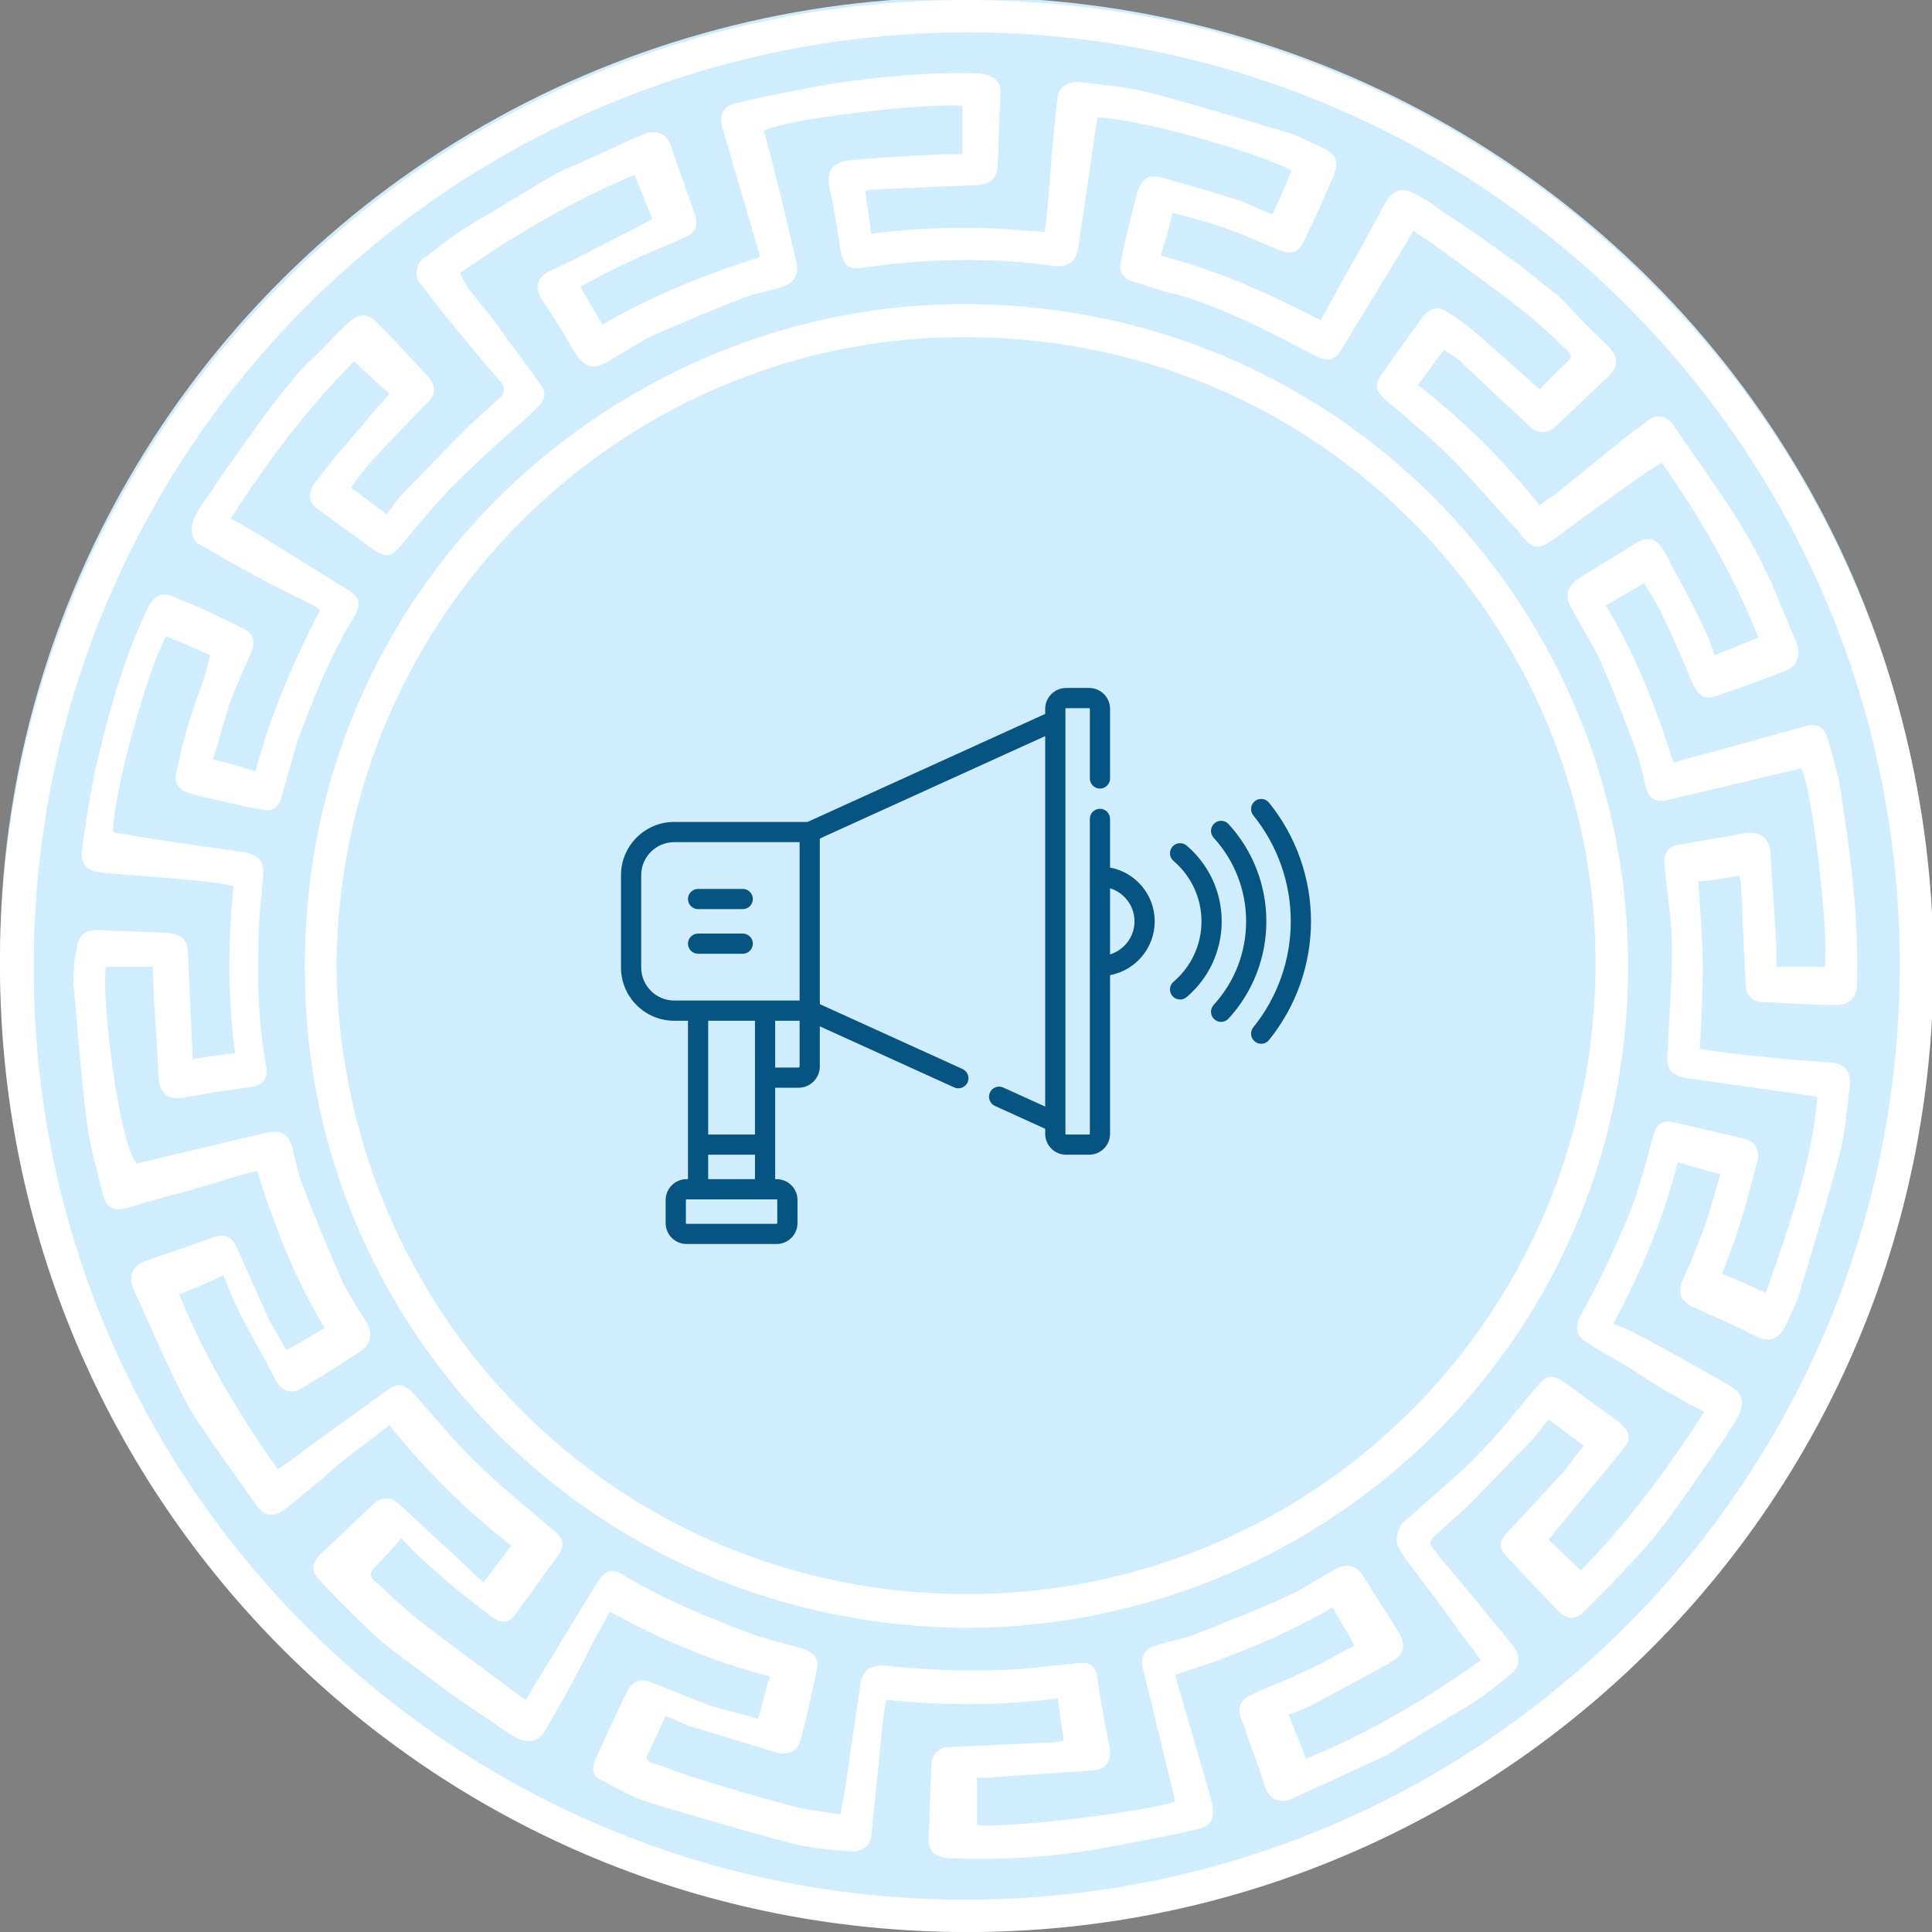
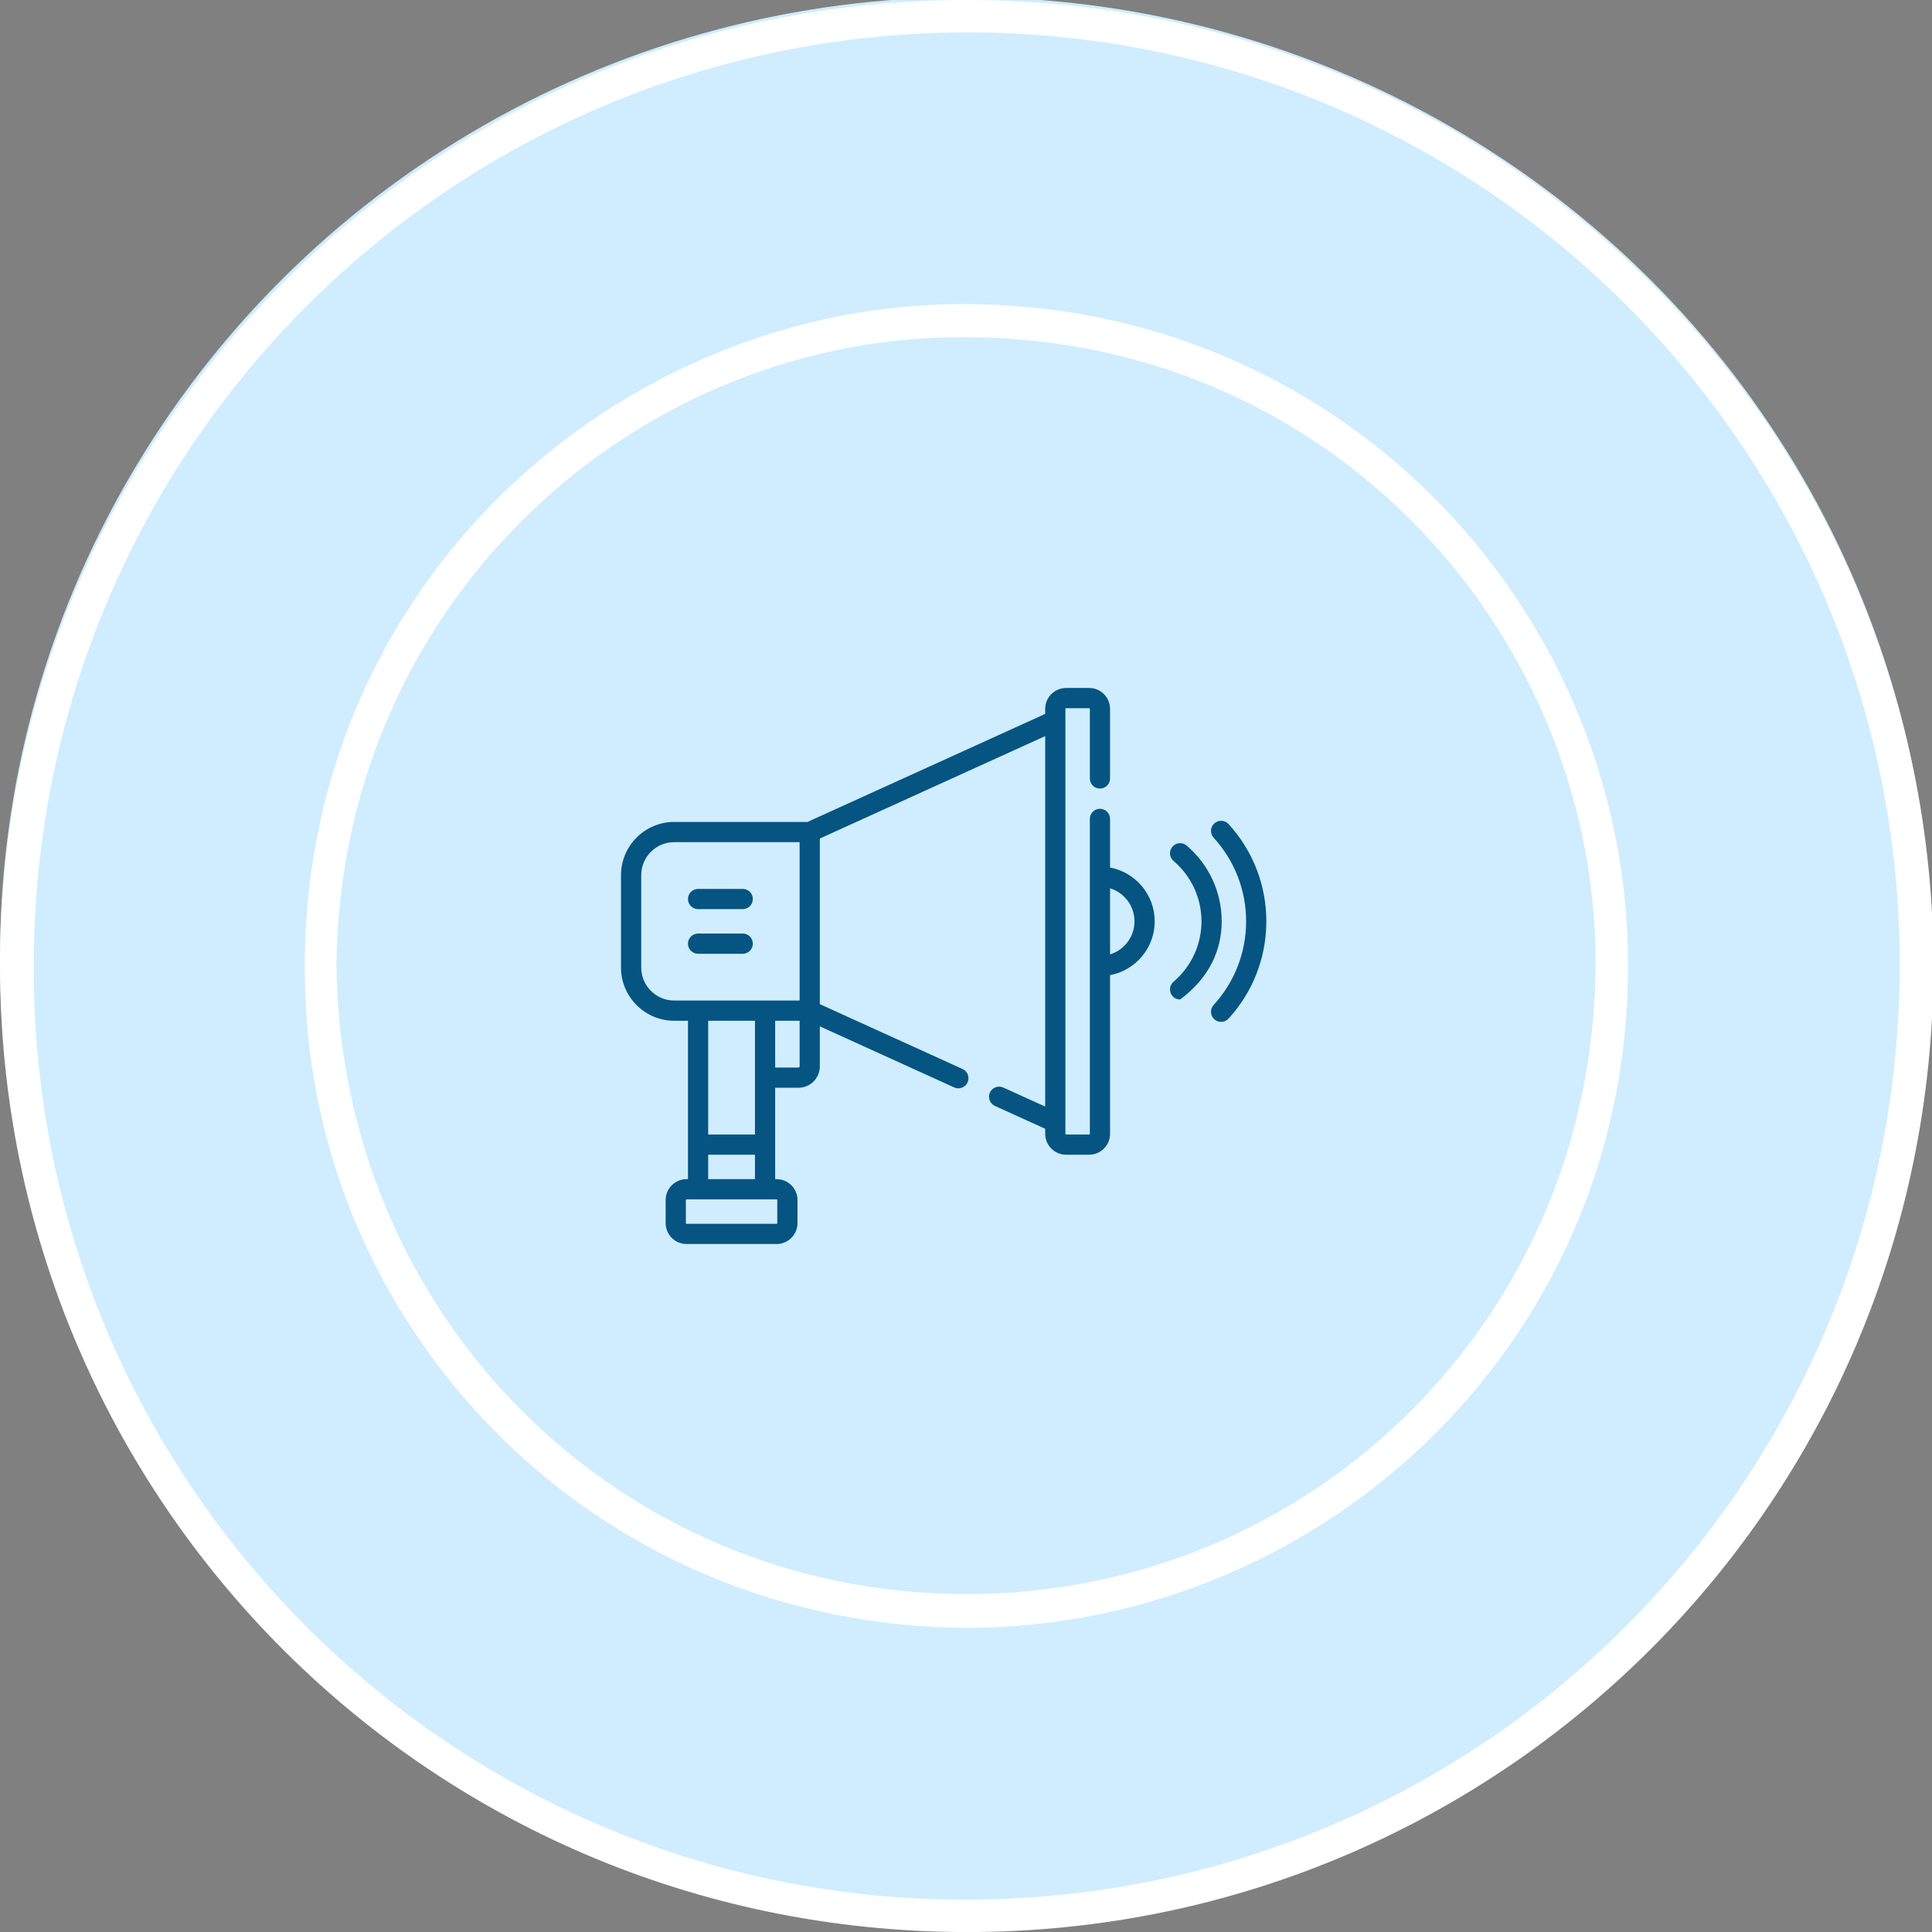
<svg xmlns="http://www.w3.org/2000/svg" width="140" height="140" viewBox="0 0 140 140" fill="none">
  <rect x="0" y="0" width="140" height="140" fill="#808080" stroke="none" />
  <g clip-path="url(#clip0)">
    <ellipse cx="70" cy="69.394" rx="70" ry="69.601" fill="#CFEDFF" />
    <path d="M70.905 140C108.913 139.574 140 108.806 140.107 70.053C140.107 31.3 108.806 -0.106 69.84 2.57324e-05C31.194 0.106 0 31.407 0 69.947C0 108.7 31.407 140.426 70.905 140ZM70.053 2.342C107.209 2.342 137.339 32.259 137.658 69.308C137.977 106.996 107.635 137.551 70.16 137.658C32.898 137.764 2.768 107.741 2.449 70.799C2.023 33.004 32.365 2.449 70.053 2.342Z" fill="white" />
-     <path d="M5.323 71.331C5.643 74.631 5.856 77.932 6.281 81.232C6.494 83.042 7.027 84.745 7.453 86.555C7.666 87.513 8.304 87.833 9.262 87.513C11.392 86.875 13.521 86.342 15.65 85.704C16.608 85.384 17.673 85.065 18.631 84.852C19.909 88.897 21.399 92.73 23.529 96.243C22.57 96.776 21.719 97.308 20.761 97.84C20.335 97.095 19.909 96.35 19.483 95.605C18.738 93.901 17.992 92.304 17.247 90.601C16.821 89.536 16.289 89.323 15.224 89.749C13.734 90.281 12.137 90.814 10.646 91.346C9.582 91.665 9.262 92.411 9.688 93.475C10.646 95.498 11.498 97.521 12.456 99.544C13.095 100.821 13.734 102.205 14.586 103.376C15.863 105.293 17.247 107.209 18.631 109.126C19.164 109.871 19.802 109.977 20.548 109.445C21.506 108.7 22.358 107.954 23.316 107.209C23.635 106.89 23.954 106.57 24.38 106.251C25.019 105.719 25.658 105.186 26.297 104.761C26.936 104.228 27.574 103.802 28.213 103.27C30.875 106.57 33.749 109.445 37.05 112C36.411 112.852 35.772 113.703 35.027 114.662C33.004 112.745 30.981 110.935 29.065 109.126C28.426 108.487 27.681 108.38 27.042 109.019C25.764 110.19 24.593 111.361 23.316 112.532C22.57 113.278 22.464 113.81 23.209 114.555C24.487 115.939 25.764 117.217 27.148 118.494C28.32 119.559 29.703 120.517 30.981 121.475C32.472 122.646 34.069 123.711 35.666 124.776C36.304 125.202 36.837 125.627 37.475 125.947C38.327 126.373 39.072 126.16 39.498 125.415C39.924 124.669 40.35 123.924 40.776 123.179C41.521 121.901 42.16 120.624 42.799 119.346C43.224 118.494 43.757 117.643 44.183 116.791C47.909 118.814 51.635 120.411 55.787 121.475C55.468 122.434 55.255 123.498 54.935 124.563C53.658 124.137 52.38 123.924 51.209 123.498C49.825 122.966 48.548 122.434 47.164 121.901C46.418 121.582 45.886 121.795 45.46 122.54C44.608 124.243 43.863 125.947 43.118 127.544C42.905 128.076 42.905 128.608 43.437 128.928C44.502 129.46 45.567 130.099 46.738 130.525C50.251 131.589 53.871 132.654 57.491 133.612C58.768 133.932 60.152 134.038 61.43 134.145C62.388 134.251 63.027 133.825 63.133 133.08C63.346 130.951 63.559 128.928 63.772 126.799C63.878 125.627 63.985 124.456 64.198 123.179C68.456 123.605 72.502 123.605 76.654 123.072C76.761 124.137 76.974 125.095 77.08 126.16C76.761 126.16 76.548 126.266 76.228 126.266C73.78 126.373 71.331 126.479 68.882 126.586C68.031 126.586 67.498 127.118 67.498 127.97C67.392 129.673 67.392 131.376 67.285 133.186C67.285 133.932 67.498 134.357 68.243 134.57C68.563 134.677 68.882 134.677 69.202 134.677C72.821 134.783 76.335 134.57 79.848 133.932C82.19 133.506 84.532 133.08 86.768 132.548C87.833 132.335 88.046 131.696 87.833 130.631C86.981 127.65 86.129 124.776 85.278 121.795C85.278 121.688 85.171 121.475 85.171 121.369C89.11 120.091 92.943 118.601 96.563 116.472C97.095 117.43 97.627 118.281 98.16 119.24C96.882 119.878 95.711 120.624 94.434 121.156C93.156 121.795 91.878 122.221 90.601 122.859C89.856 123.179 89.643 123.818 89.962 124.563C90.494 126.16 91.133 127.757 91.665 129.46C91.985 130.418 92.73 130.738 93.688 130.312C95.818 129.354 98.053 128.289 100.183 127.331C100.715 127.118 101.247 126.692 101.78 126.373C103.377 125.414 104.973 124.456 106.57 123.498C107.635 122.859 108.593 122.008 109.551 121.262C110.084 120.837 110.19 119.985 109.764 119.453C109.232 118.707 108.593 117.962 107.954 117.217C106.783 115.726 105.506 114.236 104.335 112.852C104.122 112.532 103.909 112.319 103.696 112C103.589 111.894 103.696 111.574 103.802 111.468C104.654 110.616 105.612 109.871 106.464 109.019C107.954 107.529 109.339 106.038 110.829 104.548C111.361 104.015 111.681 103.483 112.213 102.844C113.065 103.483 113.916 104.122 114.768 104.761C114.236 105.399 113.81 106.038 113.384 106.57C112 108.061 110.616 109.551 109.232 111.042C108.593 111.681 108.593 112.213 109.232 112.852C110.403 114.129 111.681 115.407 112.852 116.684C113.597 117.43 114.129 117.43 114.875 116.684C115.513 116.046 116.152 115.407 116.791 114.768C117.962 113.491 119.24 112.213 120.304 110.829C121.795 108.913 123.072 106.996 124.456 104.973C124.989 104.228 125.521 103.376 125.947 102.631C126.479 101.673 126.266 100.928 125.308 100.395C123.072 99.118 120.837 97.84 118.601 96.669C118.069 96.35 117.43 96.137 116.897 95.924C118.92 92.198 120.517 88.365 121.582 84.213C122.646 84.532 123.605 84.852 124.669 85.065C124.243 86.449 123.924 87.833 123.392 89.217C122.966 90.388 122.434 91.665 121.901 92.837C121.582 93.688 121.795 94.221 122.54 94.646C124.137 95.392 125.734 96.031 127.331 96.882C128.183 97.308 128.928 96.989 129.354 96.137C129.78 95.179 130.312 94.221 130.525 93.262C131.483 90.069 132.441 86.981 133.293 83.681C133.719 82.084 133.825 80.38 134.038 78.783C134.145 77.612 133.719 77.08 132.548 76.973C130.844 76.867 129.141 76.76 127.544 76.548C126.053 76.441 124.669 76.228 123.179 76.015C123.285 73.886 123.392 71.97 123.392 69.947C123.392 67.924 123.179 65.901 123.072 63.878C124.031 63.772 124.989 63.666 126.053 63.453C126.053 63.666 126.16 63.878 126.16 64.091C126.266 66.433 126.373 68.776 126.479 71.118C126.479 72.076 126.905 72.608 127.757 72.608C129.567 72.715 131.27 72.821 133.08 72.821C133.932 72.821 134.464 72.395 134.57 71.437C134.57 71.224 134.57 71.011 134.57 70.799C134.677 66.114 134.038 61.43 133.293 56.745C133.08 55.681 132.761 54.616 132.441 53.551C132.228 52.7 131.589 52.38 130.951 52.593C128.502 53.232 126.053 53.977 123.605 54.616C122.753 54.829 122.008 55.042 121.262 55.255C119.985 51.209 118.494 47.377 116.365 43.863C117.323 43.331 118.175 42.798 119.133 42.266C119.666 43.118 120.198 43.97 120.624 44.928C121.369 46.418 122.008 48.015 122.646 49.506C123.072 50.464 123.605 50.783 124.563 50.358C126.16 49.825 127.65 49.293 129.247 48.654C130.205 48.335 130.525 47.589 130.205 46.631C129.567 45.141 128.928 43.544 128.289 42.053C127.544 40.456 126.692 38.859 125.734 37.369C124.243 35.027 122.647 32.897 121.156 30.662C120.73 30.129 119.985 30.023 119.453 30.449C118.92 30.875 118.281 31.3 117.749 31.726C116.046 33.11 114.342 34.494 112.639 35.878C112.32 36.091 111.894 36.304 111.574 36.624C108.913 33.323 106.038 30.449 102.738 27.894C103.377 27.042 104.015 26.19 104.654 25.338C105.186 25.764 105.719 25.977 106.038 26.403C107.635 27.894 109.232 29.384 110.829 30.875C111.361 31.407 112.107 31.513 112.745 30.875C114.023 29.703 115.194 28.532 116.472 27.361C117.323 26.51 117.323 25.977 116.578 25.125C115.833 24.38 114.981 23.635 114.236 22.783C113.704 22.251 113.278 21.719 112.745 21.293C111.468 20.335 110.297 19.27 109.019 18.418C107.422 17.247 105.825 16.183 104.228 15.118C103.696 14.692 103.164 14.373 102.525 14.053C101.673 13.521 100.928 13.734 100.396 14.692C99.437 16.395 98.586 18.099 97.627 19.696C96.989 20.867 96.35 22.038 95.711 23.209C91.985 21.293 88.259 19.589 84.107 18.525C84.426 17.46 84.745 16.502 84.958 15.437C86.236 15.757 87.513 16.076 88.684 16.502C89.962 16.928 91.346 17.567 92.624 18.099C93.582 18.525 94.114 18.312 94.54 17.354C95.285 15.863 95.924 14.373 96.563 12.882C97.095 11.711 96.882 11.179 95.711 10.646C94.753 10.221 93.795 9.688 92.837 9.475C89.643 8.517 86.555 7.559 83.255 6.707C81.658 6.281 80.061 6.175 78.358 5.962C77.399 5.856 76.761 6.281 76.654 6.92C76.441 8.73 76.228 10.646 76.122 12.456C76.015 13.947 75.909 15.331 75.696 16.821C71.437 16.395 67.392 16.395 63.133 16.928C63.027 15.863 62.814 14.905 62.707 13.84C62.92 13.84 63.027 13.734 63.24 13.734C65.688 13.627 68.243 13.521 70.692 13.415C71.757 13.415 72.289 12.882 72.289 11.924C72.396 10.221 72.395 8.517 72.502 6.707C72.502 6.069 72.289 5.749 71.757 5.536C71.65 5.43 71.224 5.323 70.905 5.323C67.285 5.217 63.772 5.536 60.259 6.069C57.916 6.494 55.681 6.92 53.445 7.453C52.38 7.665 52.061 8.304 52.38 9.369C53.232 12.243 54.084 15.224 54.935 18.099C55.042 18.312 55.042 18.525 55.042 18.631C51.103 19.909 47.27 21.399 43.65 23.529C43.118 22.57 42.586 21.719 42.053 20.761C43.331 20.122 44.608 19.377 45.886 18.844C47.164 18.205 48.441 17.779 49.719 17.141C50.464 16.821 50.571 16.289 50.358 15.544C49.825 13.947 49.186 12.35 48.654 10.646C48.335 9.688 47.59 9.369 46.738 9.688C44.715 10.54 42.799 11.498 40.776 12.35C40.031 12.669 39.285 13.202 38.54 13.627C36.943 14.586 35.346 15.544 33.749 16.502C32.684 17.141 31.726 17.992 30.662 18.738C30.129 19.164 30.023 20.015 30.449 20.548C30.981 21.186 31.407 21.825 31.939 22.464C33.323 24.167 34.707 25.871 36.198 27.574C36.304 27.681 36.517 27.894 36.517 28.107C36.517 28.32 36.517 28.532 36.411 28.639C35.559 29.491 34.601 30.236 33.749 31.087C32.259 32.578 30.875 34.069 29.384 35.559C28.852 36.091 28.532 36.624 28 37.262C27.148 36.624 26.297 35.985 25.445 35.346C25.871 34.707 26.297 34.175 26.723 33.643C28.107 32.152 29.491 30.662 30.981 29.171C31.62 28.532 31.62 28 30.981 27.255C29.81 25.977 28.639 24.7 27.361 23.422C26.616 22.677 26.084 22.677 25.338 23.316C24.593 23.954 23.954 24.7 23.316 25.338C22.677 25.977 22.038 26.51 21.506 27.148C20.548 28.32 19.483 29.597 18.631 30.875C17.46 32.471 16.395 33.962 15.331 35.559C14.905 36.198 14.479 36.73 14.16 37.369C13.734 38.114 13.84 39.072 14.373 39.392C15.331 39.924 16.183 40.456 17.141 40.989C18.525 41.734 19.909 42.479 21.186 43.118C21.825 43.437 22.57 43.757 23.209 44.183C21.293 47.909 19.59 51.742 18.525 55.894C17.46 55.574 16.502 55.255 15.437 55.042C15.863 53.658 16.183 52.38 16.608 51.103C17.034 49.825 17.673 48.548 18.205 47.27C18.525 46.418 18.418 45.886 17.46 45.46C15.97 44.715 14.373 43.97 12.776 43.331C11.711 42.798 11.179 43.118 10.646 44.183C9.05 47.589 7.985 51.209 7.133 54.829C6.601 56.958 6.281 59.194 5.962 61.43C5.749 62.601 6.281 63.133 7.453 63.24C9.582 63.453 11.711 63.559 13.84 63.772C14.905 63.878 15.863 63.985 16.928 64.198C16.502 68.243 16.502 72.289 17.034 76.335C15.97 76.441 15.011 76.548 13.947 76.76C13.947 76.548 13.947 76.441 13.947 76.335C13.84 73.992 13.734 71.544 13.627 69.202C13.627 68.137 13.202 67.711 12.137 67.605C10.434 67.498 8.837 67.498 7.133 67.392C6.069 67.392 5.643 67.817 5.536 68.882C5.323 69.734 5.323 70.586 5.323 71.331ZM7.666 70.053C8.73 70.053 9.901 70.053 11.072 70.053C11.072 70.266 11.072 70.479 11.072 70.692C11.179 73.141 11.392 75.696 11.498 78.144C11.605 79.316 12.243 79.742 13.415 79.529C15.011 79.209 16.502 78.996 18.099 78.783C19.057 78.677 19.483 78.144 19.27 77.186C18.738 74.205 18.631 71.118 18.738 68.031C18.738 66.54 18.951 65.049 19.057 63.559C19.164 62.494 18.844 61.962 17.673 61.749C14.586 61.323 11.605 60.897 8.517 60.365C8.411 60.365 8.304 60.365 8.198 60.259C8.198 57.597 10.54 48.973 12.03 46.099C13.095 46.525 14.053 46.951 15.224 47.483C14.905 48.973 14.479 50.038 14.053 51.209C13.521 52.806 13.095 54.403 12.776 56C12.563 56.745 12.989 57.278 13.734 57.491C15.437 57.916 17.141 58.342 18.951 58.662C19.802 58.875 20.228 58.449 20.441 57.597C20.974 55.894 21.293 54.297 21.932 52.7C22.996 49.932 24.061 47.27 25.658 44.715C26.19 43.757 26.084 43.224 25.126 42.692C23.103 41.414 20.974 40.137 18.951 38.859C18.205 38.434 17.567 38.008 16.715 37.582C19.377 33.43 22.251 29.597 25.658 26.19C26.616 27.042 27.361 27.787 28.213 28.532C27.468 29.384 26.936 30.023 26.297 30.768C25.658 31.513 25.019 32.259 24.38 33.004C23.848 33.643 23.316 34.388 22.783 35.027C22.251 35.878 22.358 36.411 23.103 36.943C24.38 37.901 25.764 38.859 27.042 39.818C28 40.456 28.426 40.35 29.065 39.498C30.342 38.008 31.62 36.411 33.004 35.027C34.707 33.323 36.517 31.726 38.327 30.129C38.54 29.916 38.859 29.597 39.072 29.384C39.498 28.958 39.605 28.426 39.179 27.894C38.434 26.829 37.688 25.764 36.837 24.7C35.985 23.422 35.027 22.251 34.069 21.08C33.749 20.654 33.536 20.228 33.323 19.802C37.263 17.034 41.415 14.586 45.992 12.669C46.418 13.734 46.844 14.799 47.27 15.863C46.951 16.076 46.631 16.183 46.312 16.395C44.608 17.247 43.011 18.099 41.308 18.951C40.776 19.164 40.243 19.483 39.711 19.696C38.859 20.228 38.753 20.867 39.285 21.719C40.137 22.996 40.989 24.38 41.734 25.658C42.373 26.616 43.011 26.829 44.076 26.19C45.141 25.551 46.312 24.806 47.377 24.274C49.612 23.316 51.848 22.358 54.084 21.506C54.935 21.186 55.894 21.08 56.745 20.761C57.597 20.441 57.916 19.909 57.703 18.951C56.958 15.757 56.213 12.669 55.361 9.475C56.852 8.624 66.966 7.453 69.734 7.665C69.734 8.837 69.734 9.901 69.734 11.179C69.202 11.179 68.776 11.179 68.243 11.179C66.114 11.285 63.985 11.392 61.749 11.605C60.259 11.711 59.833 12.35 60.152 13.84C60.472 15.224 60.684 16.715 60.898 18.099C61.11 19.27 61.536 19.589 62.707 19.377C67.285 18.738 71.863 18.631 76.335 19.27C77.399 19.377 77.932 19.057 78.145 17.886C78.57 15.011 78.996 12.03 79.422 9.156C79.422 8.943 79.529 8.73 79.529 8.517C82.084 8.517 91.027 10.966 93.582 12.35C93.156 13.415 92.73 14.479 92.198 15.544C91.453 15.224 90.707 14.905 89.962 14.586C88.046 13.947 86.129 13.415 84.213 12.882C83.255 12.563 82.722 12.989 82.403 13.947C81.977 15.65 81.551 17.247 81.232 18.951C81.019 19.696 81.445 20.228 82.19 20.441C83.042 20.654 83.787 20.973 84.639 21.186C86.981 21.719 89.004 22.677 91.133 23.635C92.624 24.38 94.008 25.125 95.498 25.871C96.243 26.19 96.776 26.084 97.202 25.338C98.799 22.677 100.396 20.122 101.993 17.46C102.099 17.247 102.205 17.034 102.418 16.715C102.951 17.141 103.589 17.46 104.122 17.886C106.145 19.377 108.274 20.867 110.297 22.464C111.361 23.316 112.32 24.167 113.278 25.125C114.023 25.764 114.023 25.871 113.278 26.51C112.639 27.042 112.107 27.681 111.574 28.213C109.977 26.829 108.487 25.445 106.996 24.167C106.358 23.635 105.719 23.103 104.973 22.677C104.228 22.145 103.696 22.251 103.057 22.996C102.099 24.38 101.141 25.658 100.183 27.042C99.544 27.894 99.65 28.32 100.502 29.065C101.993 30.342 103.589 31.62 104.973 33.004C106.677 34.707 108.167 36.517 109.871 38.327C109.977 38.434 110.084 38.54 110.084 38.646C111.148 39.818 111.361 39.924 112.745 38.966C114.768 37.475 116.791 35.985 118.92 34.494C119.346 34.175 119.878 33.856 120.411 33.536C123.285 37.582 125.627 41.734 127.437 46.205C126.373 46.631 125.308 47.057 124.243 47.483C124.031 46.844 123.818 46.205 123.498 45.567C122.859 44.183 122.114 42.798 121.369 41.414C121.05 40.882 120.837 40.35 120.517 39.818C119.985 38.966 119.346 38.859 118.494 39.392C117.11 40.243 115.726 41.095 114.342 41.947C113.597 42.479 113.384 43.118 113.81 43.97C114.449 45.141 115.194 46.312 115.833 47.589C116.791 49.719 117.643 51.954 118.494 54.19C118.814 55.042 119.027 56 119.24 56.958C119.453 57.916 120.091 58.236 121.05 57.916C124.243 57.171 127.331 56.426 130.525 55.681C131.27 56.958 132.548 67.392 132.228 70.053C131.057 70.053 129.993 70.053 128.715 70.053C128.715 69.521 128.715 68.989 128.715 68.456C128.608 66.221 128.396 63.985 128.289 61.749C128.183 60.684 127.544 60.259 126.479 60.365C124.882 60.684 123.285 60.897 121.688 61.217C120.837 61.323 120.517 61.856 120.624 62.814C120.837 64.837 121.156 66.859 121.156 68.882C121.156 71.331 120.943 73.779 120.837 76.228C120.73 77.506 121.05 77.932 122.327 78.144C125.308 78.57 128.396 78.996 131.377 79.422C131.483 79.422 131.589 79.422 131.696 79.529C131.27 84.426 129.567 89.004 127.97 93.688C126.799 93.156 125.84 92.73 124.776 92.304C125.202 91.24 125.627 90.175 125.947 89.11C126.479 87.513 126.905 85.81 127.331 84.213C127.544 83.361 127.224 82.722 126.373 82.51C124.669 82.084 123.072 81.764 121.369 81.338C120.517 81.126 119.985 81.445 119.772 82.403C119.346 84 118.92 85.597 118.388 87.088C117.856 88.578 117.217 89.962 116.578 91.346C115.939 92.73 115.194 94.114 114.449 95.498C114.129 96.243 114.236 96.776 114.875 97.202C115.833 97.84 116.791 98.373 117.749 98.905C118.92 99.65 119.985 100.395 121.156 101.034C121.901 101.46 122.647 101.886 123.498 102.312C120.837 106.464 117.962 110.297 114.555 113.81C113.704 112.958 112.852 112.213 112.213 111.574C114.023 109.338 115.939 107.103 117.643 104.973C118.281 104.228 118.069 103.696 117.323 103.057C116.046 102.099 114.662 101.141 113.384 100.183C112.426 99.544 112 99.65 111.361 100.502C109.977 102.099 108.7 103.802 107.209 105.293C105.612 106.996 103.802 108.38 102.099 109.977C101.78 110.19 101.46 110.51 101.354 110.829C101.247 111.148 101.141 111.574 101.247 111.894C101.46 112.426 101.78 112.852 102.099 113.278C103.27 114.875 104.548 116.472 105.719 118.175C106.251 118.92 106.783 119.559 107.316 120.304C103.27 123.179 99.118 125.627 94.647 127.437C94.221 126.373 93.795 125.308 93.369 124.243C94.008 124.03 94.54 123.818 95.179 123.498C96.563 122.753 97.947 122.008 99.331 121.262C99.863 120.943 100.396 120.73 100.821 120.411C101.78 119.878 101.886 119.24 101.354 118.281C100.502 116.897 99.65 115.62 98.799 114.236C98.266 113.384 97.627 113.278 96.776 113.703C95.605 114.342 94.54 115.088 93.369 115.62C91.133 116.684 88.791 117.536 86.449 118.494C85.597 118.814 84.639 118.92 83.787 119.24C82.936 119.453 82.616 120.091 82.829 120.943C83.574 124.03 84.32 127.011 85.065 130.099C85.065 130.205 85.065 130.312 85.171 130.525C83.255 131.27 72.821 132.548 70.799 132.228C70.799 131.164 70.799 129.992 70.799 128.821C71.011 128.821 71.331 128.821 71.544 128.821C74.099 128.608 76.654 128.502 79.209 128.289C80.274 128.183 80.593 127.544 80.38 126.479C80.061 124.882 79.742 123.179 79.529 121.582C79.422 120.73 78.996 120.411 78.145 120.517C76.761 120.624 75.376 120.837 73.993 120.943C70.799 121.156 67.605 121.049 64.411 120.73C63.878 120.624 63.346 120.73 62.92 120.943C62.707 121.049 62.494 121.475 62.388 121.795C62.069 123.924 61.749 126.16 61.43 128.289C61.323 129.354 61.11 130.312 60.898 131.483C59.62 131.27 58.449 131.164 57.278 130.844C54.935 130.205 52.7 129.567 50.358 128.821C49.293 128.502 48.335 128.076 47.27 127.757C46.951 127.65 46.738 127.437 46.951 127.118C47.377 126.16 47.802 125.308 48.228 124.35C48.867 124.563 49.399 124.882 50.038 125.095C52.167 125.734 54.19 126.373 56.319 127.011C57.171 127.224 57.81 126.905 58.023 126.053C58.449 124.35 58.875 122.646 59.194 120.943C59.407 120.198 58.875 119.665 58.129 119.453C56.532 119.027 54.829 118.601 53.339 117.962C50.571 116.897 47.802 115.726 45.354 114.236C44.395 113.597 43.863 113.703 43.224 114.768C41.627 117.323 40.137 119.878 38.54 122.434C38.434 122.646 38.327 122.859 38.114 123.179C37.582 122.859 37.05 122.434 36.624 122.114C34.494 120.517 32.259 118.92 30.129 117.217C29.065 116.365 28.107 115.407 27.148 114.555C26.723 114.236 26.829 113.916 27.148 113.597C27.787 112.958 28.426 112.213 29.065 111.468C31.194 113.703 33.323 115.407 35.559 117.11C36.411 117.749 36.943 117.643 37.475 116.791C38.434 115.513 39.392 114.129 40.35 112.852C40.989 112 40.882 111.468 40.031 110.829C37.688 108.806 35.24 106.89 33.11 104.548C32.046 103.376 30.981 102.099 29.916 100.928C29.278 100.289 28.852 100.183 28.107 100.715C26.19 102.099 24.274 103.483 22.358 104.867C21.612 105.399 20.974 105.932 20.122 106.464C17.247 102.418 14.799 98.266 12.989 93.795C14.053 93.369 15.118 92.943 16.183 92.411C16.502 93.156 16.715 93.795 17.034 94.433C17.673 95.817 18.418 97.095 19.164 98.479C19.483 99.011 19.696 99.544 20.015 100.076C20.548 100.928 21.186 101.034 22.038 100.502C23.422 99.65 24.806 98.799 26.084 97.947C26.829 97.415 27.042 96.776 26.616 95.924C25.977 94.859 25.232 93.795 24.7 92.624C23.742 90.388 22.783 88.152 21.932 85.916C21.612 85.065 21.399 84.106 21.186 83.148C20.867 82.084 20.335 81.871 19.27 82.084C16.183 82.829 12.989 83.574 9.901 84.319C8.624 82.829 7.346 72.502 7.666 70.053Z" fill="white" />
    <path d="M70.16 117.962C96.35 117.855 118.601 96.563 117.962 68.882C117.43 43.65 96.776 21.719 69.202 22.038C43.97 22.357 20.761 43.437 22.145 72.502C23.209 96.776 43.224 117.855 70.16 117.962ZM67.605 24.487C95.392 23.209 115.62 45.354 115.62 69.734C115.62 95.285 95.179 115.62 69.84 115.513C44.608 115.407 24.593 95.179 24.38 69.84C24.7 44.395 44.715 25.551 67.605 24.487Z" fill="white" />
    <g clip-path="url(#clip1)">
      <path d="M80.439 62.865V59.34C80.439 58.935 80.112 58.607 79.707 58.607C79.302 58.607 78.975 58.935 78.975 59.34V82.161C78.975 82.188 78.953 82.21 78.926 82.21H77.252C77.226 82.21 77.204 82.188 77.204 82.161V81.325V52.204V51.367C77.204 51.34 77.226 51.318 77.252 51.318H78.926C78.953 51.318 78.975 51.34 78.975 51.367V56.41C78.975 56.814 79.302 57.142 79.707 57.142C80.112 57.142 80.439 56.814 80.439 56.41V51.367C80.439 50.532 79.76 49.853 78.926 49.853H77.252C76.418 49.853 75.739 50.532 75.739 51.367V51.732L58.517 59.56H48.857C46.73 59.56 45 61.291 45 63.418V70.11C45 72.237 46.73 73.968 48.857 73.968H49.853V85.446H49.749C48.915 85.446 48.236 86.125 48.236 86.959V88.633C48.236 89.467 48.915 90.146 49.749 90.146H56.276C57.111 90.146 57.79 89.467 57.79 88.633V86.959C57.79 86.125 57.111 85.446 56.276 85.446H56.172V78.821H57.866C58.716 78.821 59.407 78.13 59.407 77.28V74.373L69.144 78.799C69.513 78.966 69.947 78.803 70.114 78.435C70.282 78.067 70.119 77.633 69.751 77.465L59.407 72.764V60.764L75.739 53.341V80.187L72.702 78.807C72.334 78.64 71.9 78.802 71.733 79.171C71.565 79.539 71.728 79.973 72.096 80.141L75.739 81.796V82.161C75.739 82.996 76.418 83.675 77.252 83.675H78.926C79.76 83.675 80.439 82.996 80.439 82.161V70.663C82.279 70.319 83.675 68.702 83.675 66.764C83.675 64.826 82.279 63.21 80.439 62.865ZM46.465 70.11V63.418C46.465 62.099 47.538 61.025 48.857 61.025H57.943V72.503H55.44H50.586H48.857C47.538 72.503 46.465 71.43 46.465 70.11ZM54.707 73.968V78.089V82.21H51.318V73.968H54.707ZM56.325 86.959V88.633C56.325 88.659 56.303 88.681 56.276 88.681H49.749C49.723 88.681 49.701 88.659 49.701 88.633V86.959C49.701 86.933 49.723 86.911 49.749 86.911H50.586H55.44H56.276C56.303 86.911 56.325 86.933 56.325 86.959ZM51.318 85.446V83.675H54.707V85.446H51.318ZM57.943 77.28C57.943 77.322 57.908 77.357 57.866 77.357H56.172V73.968H57.943V77.28ZM80.439 69.158V64.37C81.463 64.684 82.21 65.638 82.21 66.764C82.21 67.889 81.463 68.844 80.439 69.158Z" fill="#065481" />
-       <path d="M91.959 58.166C91.705 57.851 91.243 57.803 90.929 58.057C90.615 58.312 90.566 58.773 90.821 59.087C92.571 61.25 93.535 63.976 93.535 66.764C93.535 69.552 92.571 72.278 90.821 74.441C90.566 74.755 90.615 75.216 90.929 75.471C91.065 75.581 91.228 75.634 91.389 75.634C91.603 75.634 91.815 75.541 91.959 75.362C93.92 72.94 95 69.886 95 66.764C95 63.642 93.92 60.588 91.959 58.166Z" fill="#065481" />
      <path d="M89.026 59.716C88.753 59.418 88.29 59.397 87.991 59.671C87.693 59.944 87.672 60.407 87.946 60.705C89.463 62.363 90.299 64.515 90.299 66.764C90.299 69.014 89.463 71.165 87.945 72.823C87.672 73.121 87.693 73.585 87.991 73.858C88.132 73.987 88.309 74.05 88.485 74.05C88.684 74.05 88.881 73.97 89.026 73.812C90.792 71.884 91.764 69.381 91.764 66.764C91.764 64.147 90.792 61.644 89.026 59.716Z" fill="#065481" />
-       <path d="M85.988 61.273C85.68 61.011 85.218 61.049 84.956 61.357C84.694 61.665 84.731 62.127 85.04 62.389C86.326 63.483 87.064 65.078 87.064 66.764C87.064 68.451 86.326 70.045 85.04 71.139C84.731 71.401 84.694 71.863 84.956 72.171C85.101 72.342 85.307 72.429 85.514 72.429C85.682 72.429 85.85 72.372 85.988 72.255C87.603 70.883 88.529 68.881 88.529 66.764C88.529 64.647 87.603 62.646 85.988 61.273Z" fill="#065481" />
+       <path d="M85.988 61.273C85.68 61.011 85.218 61.049 84.956 61.357C84.694 61.665 84.731 62.127 85.04 62.389C86.326 63.483 87.064 65.078 87.064 66.764C87.064 68.451 86.326 70.045 85.04 71.139C84.731 71.401 84.694 71.863 84.956 72.171C85.101 72.342 85.307 72.429 85.514 72.429C87.603 70.883 88.529 68.881 88.529 66.764C88.529 64.647 87.603 62.646 85.988 61.273Z" fill="#065481" />
      <path d="M50.586 65.879H53.822C54.226 65.879 54.554 65.551 54.554 65.146C54.554 64.742 54.226 64.414 53.822 64.414H50.586C50.181 64.414 49.853 64.742 49.853 65.146C49.853 65.551 50.181 65.879 50.586 65.879Z" fill="#065481" />
      <path d="M53.822 69.114C54.226 69.114 54.554 68.786 54.554 68.382C54.554 67.977 54.226 67.649 53.822 67.649H50.586C50.181 67.649 49.853 67.977 49.853 68.382C49.853 68.786 50.181 69.114 50.586 69.114H53.822Z" fill="#065481" />
    </g>
  </g>
  <defs>
    <clipPath id="clip0">
      <rect width="140" height="140" fill="white" transform="translate(0)" />
    </clipPath>
    <clipPath id="clip1">
      <rect width="50" height="50" fill="white" transform="translate(45 45)" />
    </clipPath>
  </defs>
</svg>